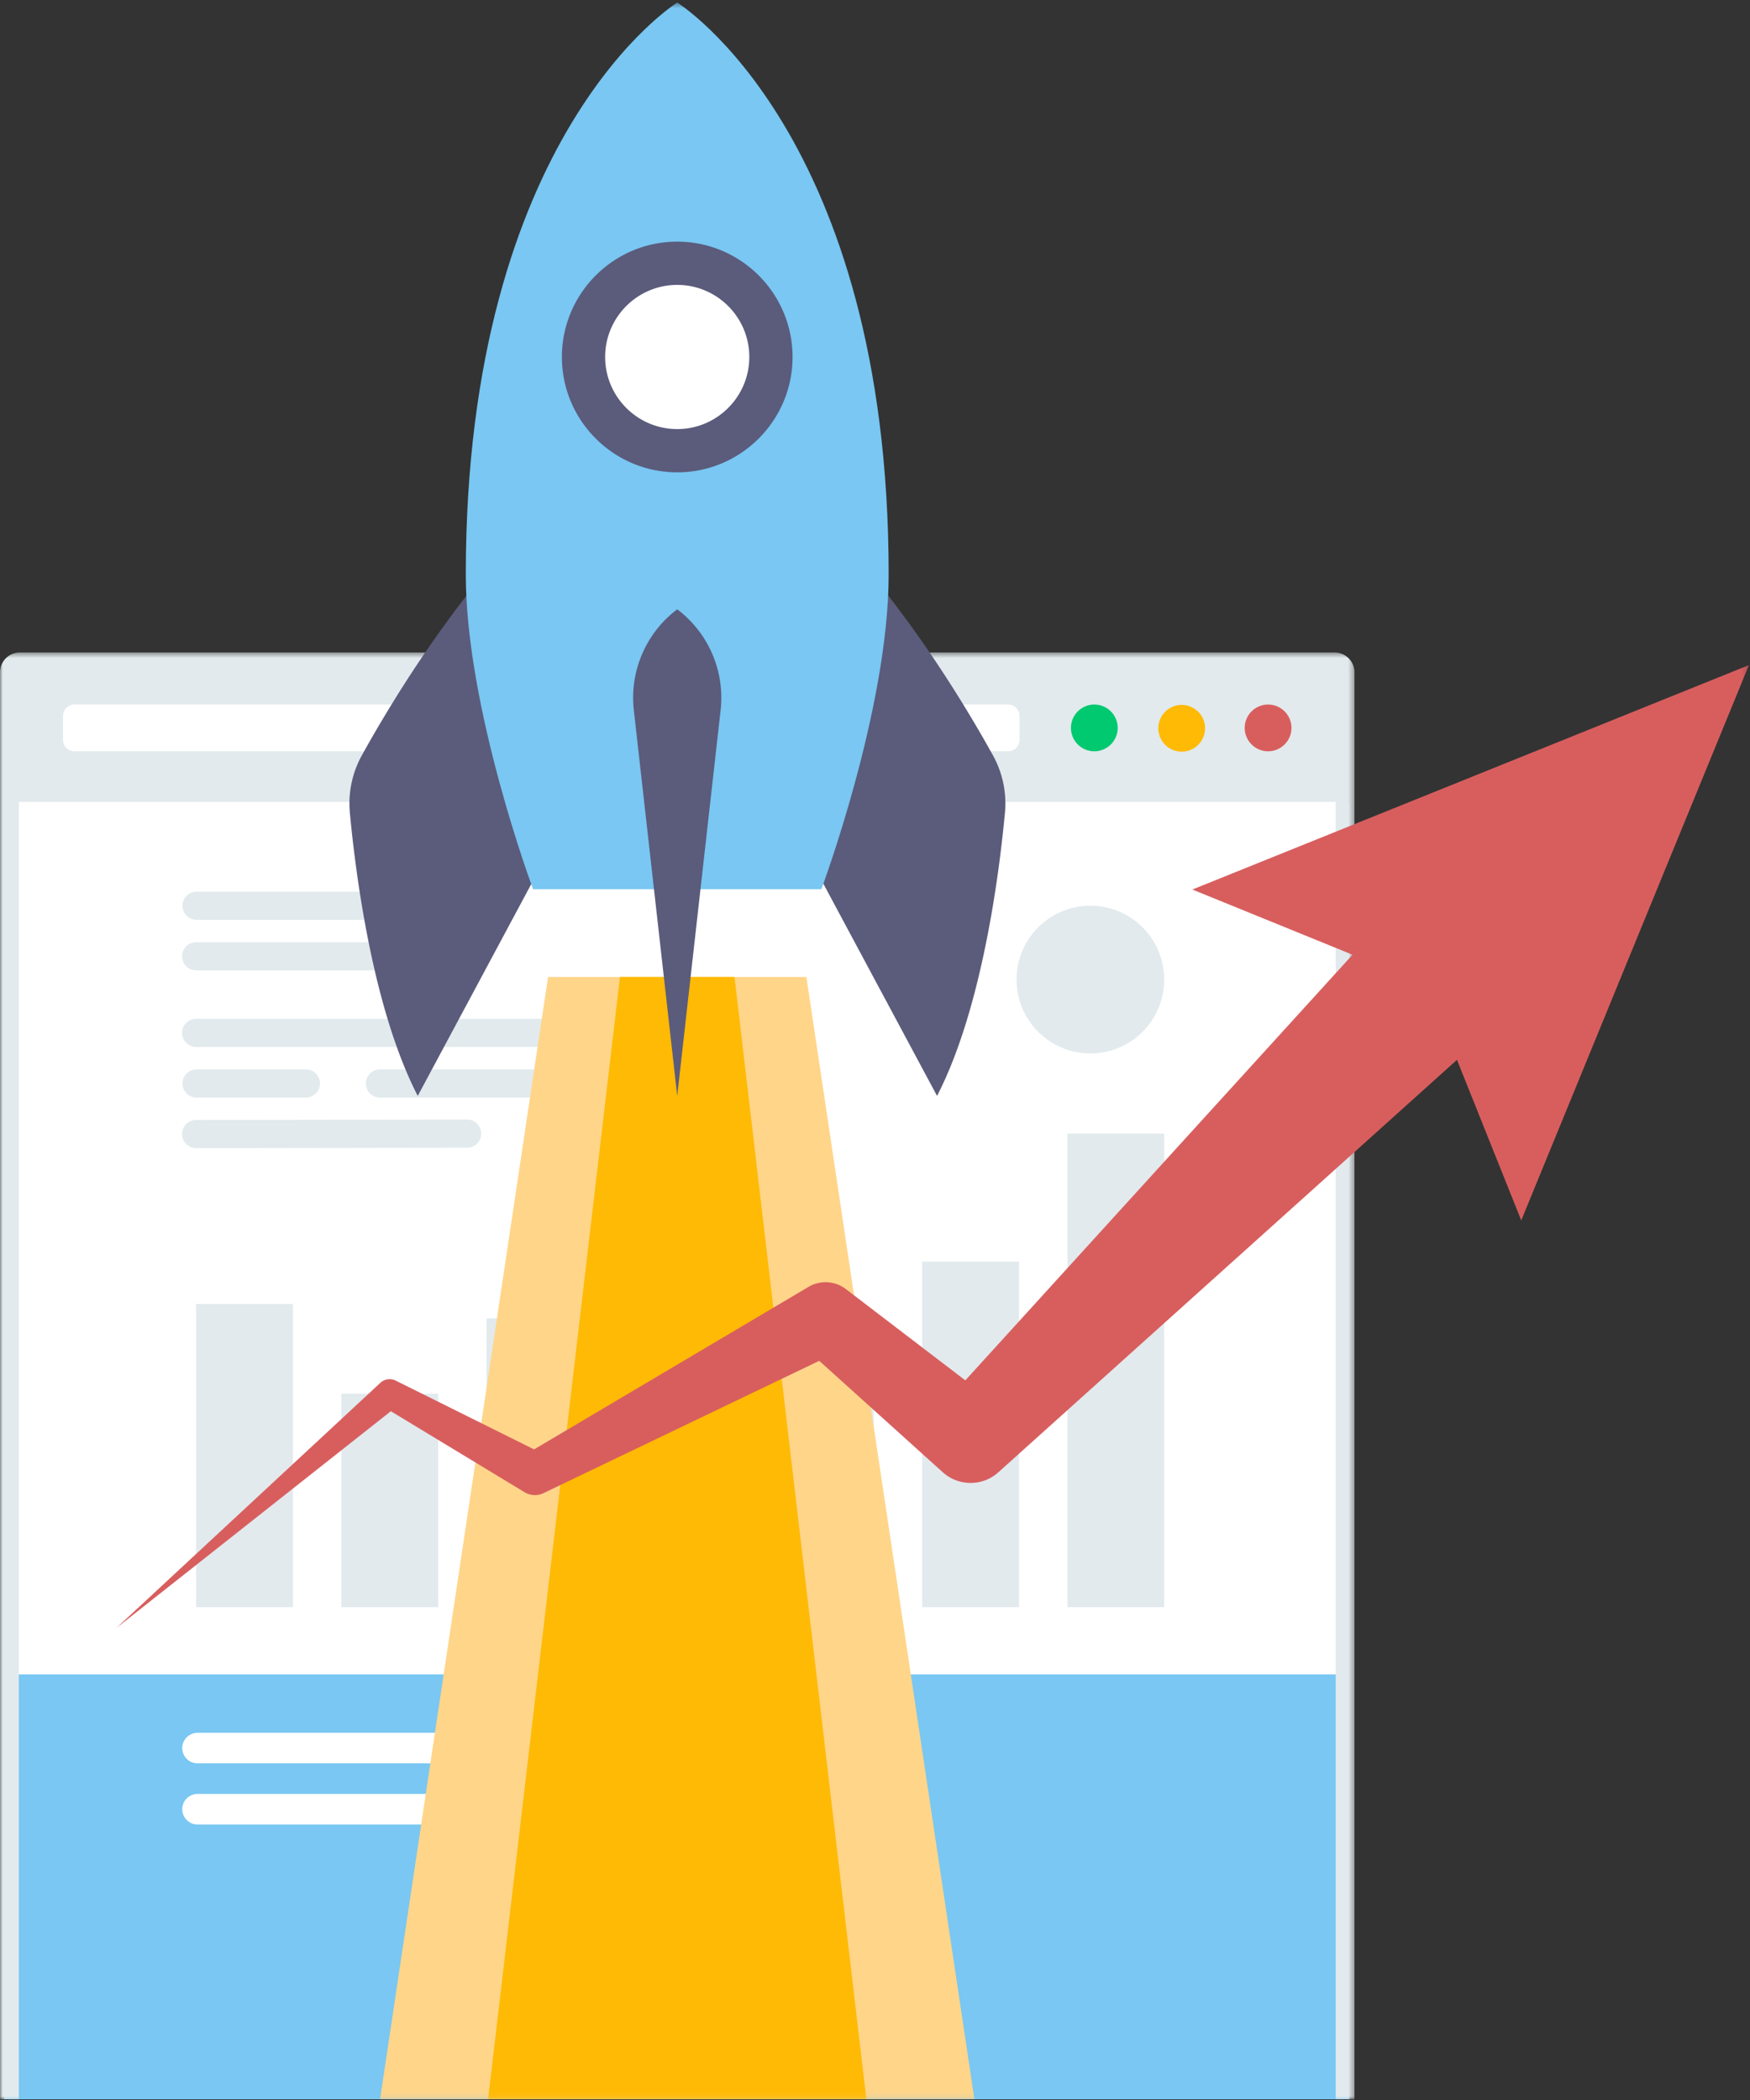
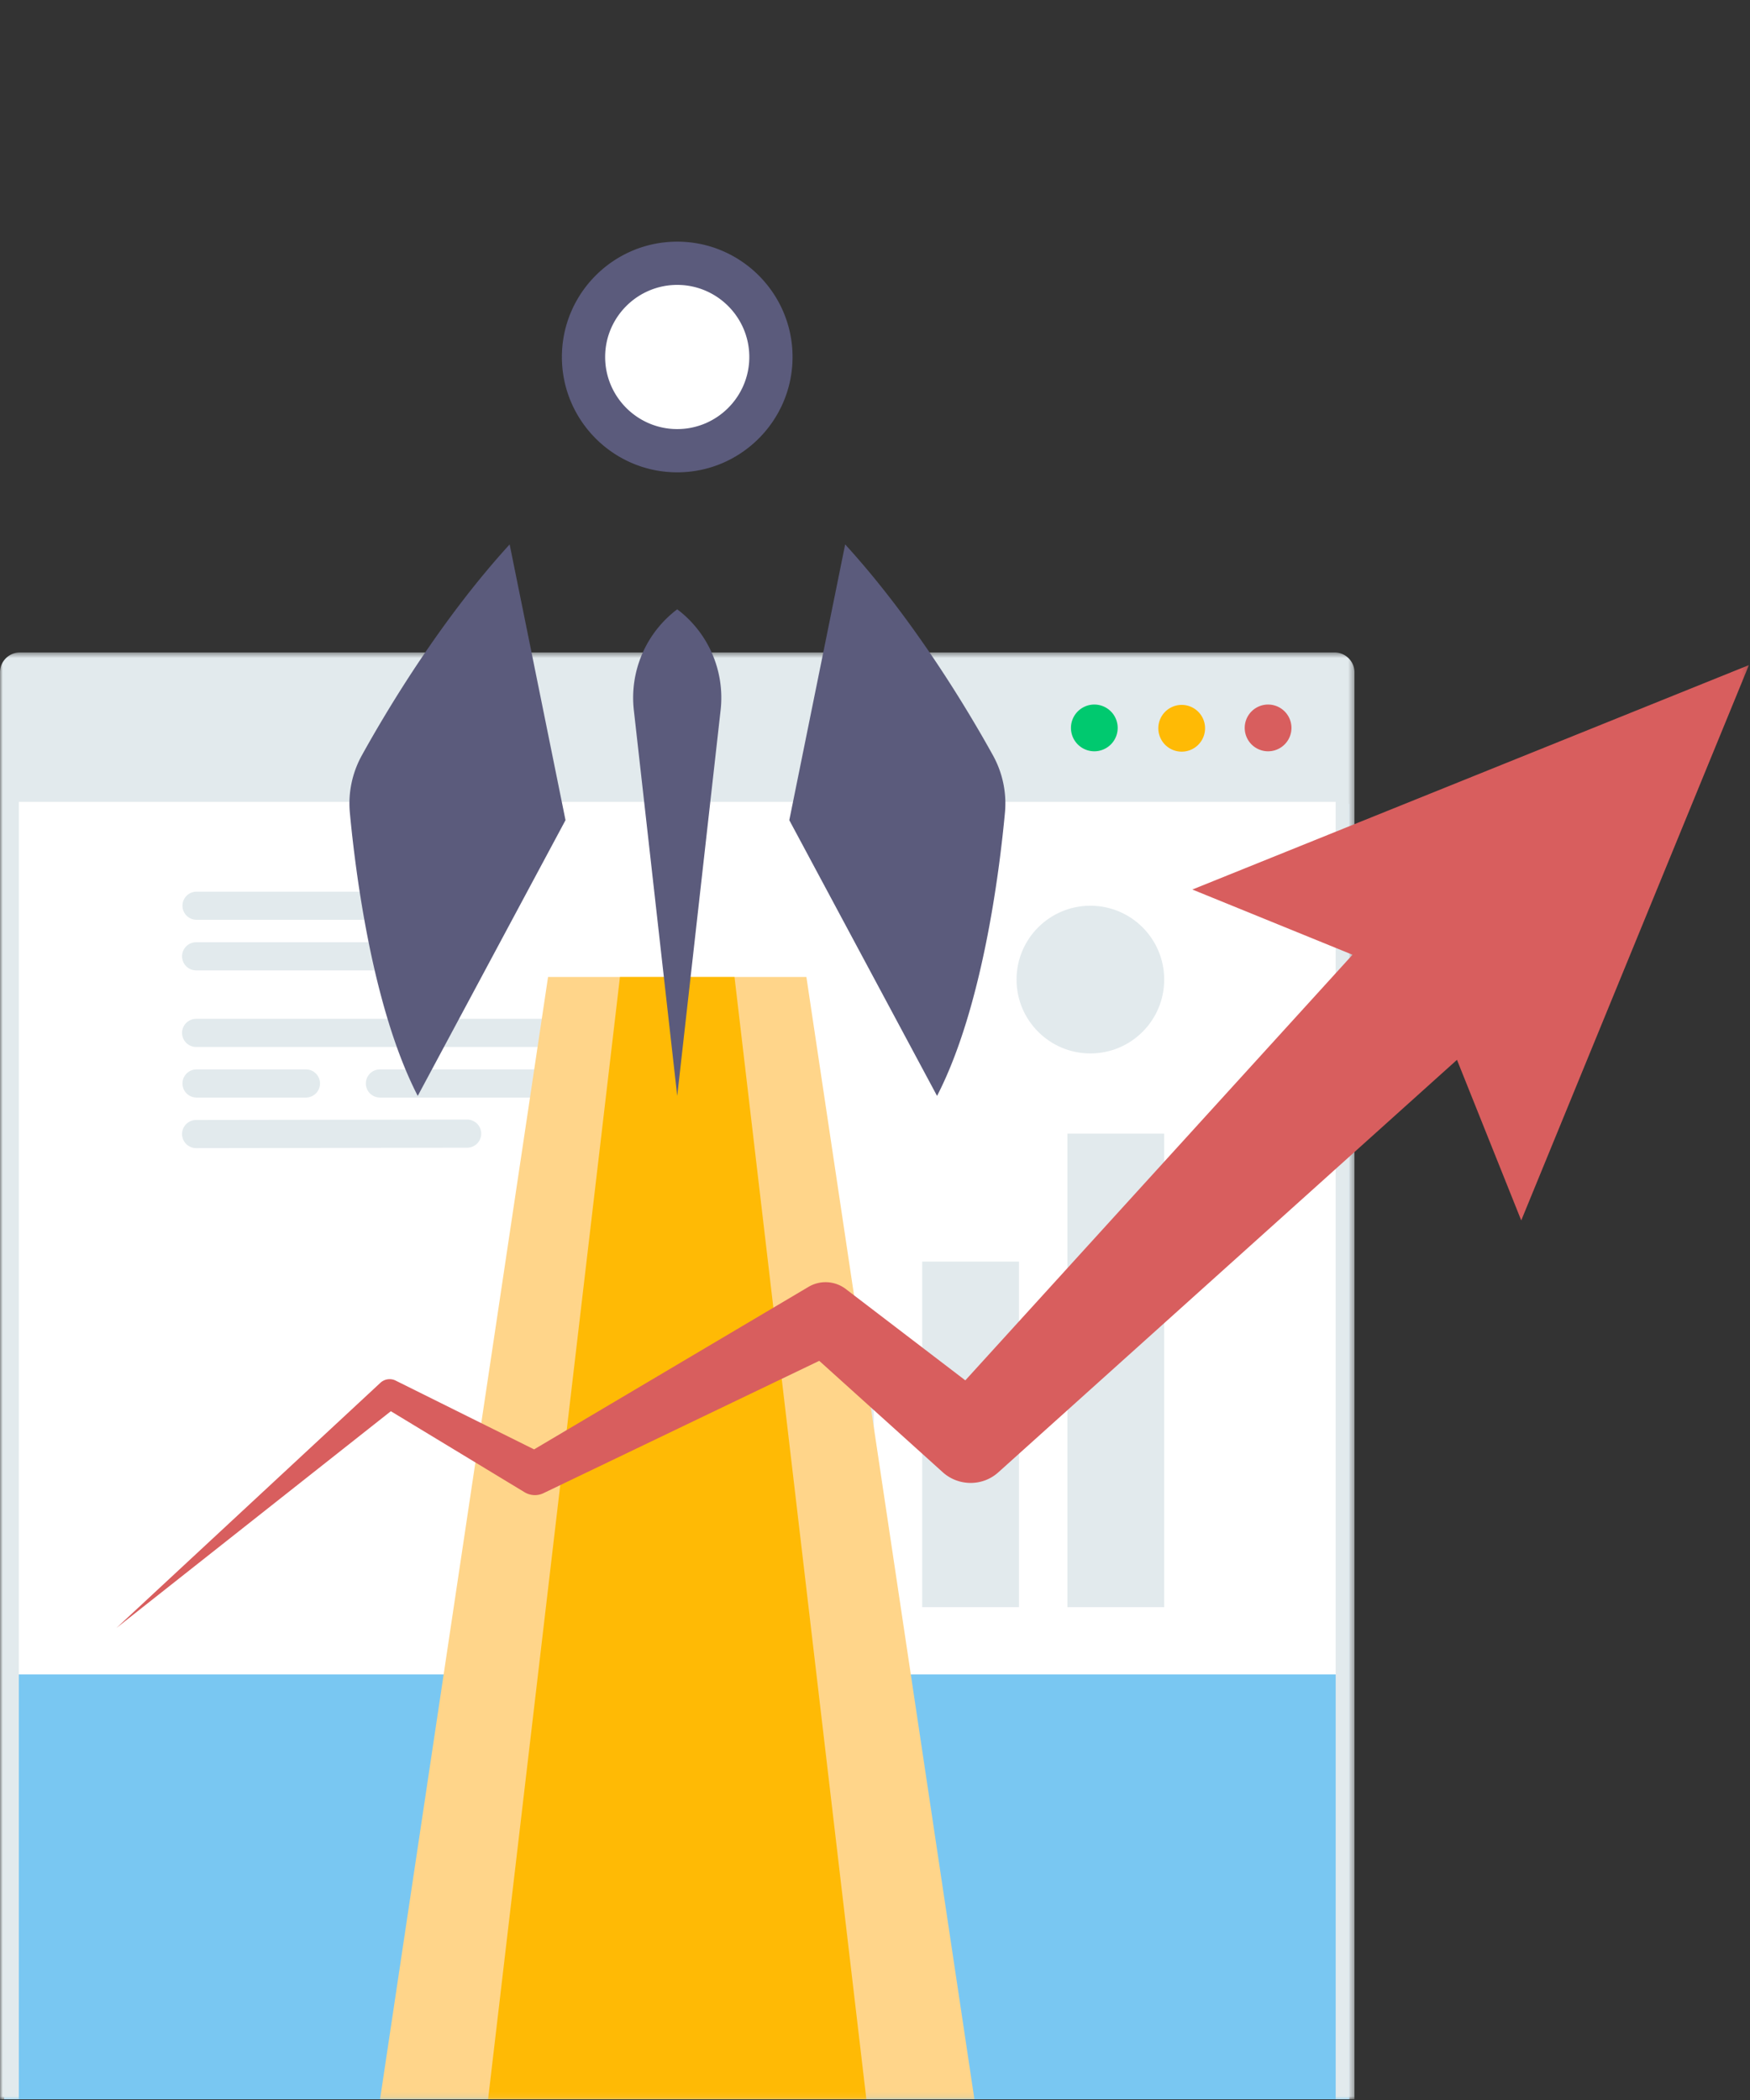
<svg xmlns="http://www.w3.org/2000/svg" xmlns:xlink="http://www.w3.org/1999/xlink" width="320" height="384" viewBox="0 0 320 384">
  <rect x="0" y="0" width="320" height="384" fill="#333333" stroke="none" />
  <defs>
    <path id="a" d="M0 .487h247.676v264.569H0z" />
    <path id="c" d="M0 383.874h319.802V.466H0z" />
  </defs>
  <g fill="none" fill-rule="evenodd">
    <path fill="#79C7F2" d="M.762 383.874h245.976V146.999H.762z" />
    <path fill="#FFF" d="M3.046 306.185h242.17v-160.71H3.045z" />
    <g>
      <g transform="translate(0 118.818)">
        <mask id="b" fill="#fff">
          <use xlink:href="#a" />
        </mask>
        <path fill="#E2EAED" d="M244.03.487H3.646A3.646 3.646 0 0 0 0 4.134v260.922h3.438l.006-237.244h240.794v237.244h3.438V4.134A3.646 3.646 0 0 0 244.03.487" mask="url(#b)" />
      </g>
      <path fill="#00C96F" d="M204.377 133.105a4.273 4.273 0 1 1-8.546 0 4.273 4.273 0 0 1 8.546 0" />
-       <path fill="#FFF" d="M184.336 137.378H13.618a2.094 2.094 0 0 1-2.094-2.094v-4.358c0-1.156.938-2.095 2.094-2.095h170.718c1.158 0 2.094.939 2.094 2.095v4.358a2.094 2.094 0 0 1-2.094 2.094" />
      <path fill="#ffba05" d="M220.355 133.105a4.274 4.274 0 1 1-8.547 0 4.274 4.274 0 0 1 8.547 0" />
      <path fill="#D85E5E" d="M236.152 133.105a4.273 4.273 0 1 1-8.546 0 4.273 4.273 0 0 1 8.546 0" />
      <mask id="d" fill="#fff">
        <use xlink:href="#c" />
      </mask>
-       <path fill="#E2EAED" d="M35.865 293.88h17.702v-55.44H35.865zM62.419 293.88H80.12v-39.024H62.419zM88.971 293.88h17.702v-52.813H88.971z" mask="url(#d)" />
-       <path fill="#ACB2BF" d="M115.525 293.881h17.701v-68.118h-17.701z" mask="url(#d)" />
      <path fill="#E2EAED" d="M142.077 293.88h17.702v-52.813h-17.702zM168.63 293.88h17.702v-63.188H168.63zM195.182 293.88h17.702v-86.585h-17.702zM89.618 168.19H35.866a2.572 2.572 0 0 1 0-5.142h53.752a2.572 2.572 0 0 1 0 5.143M73.22 177.44H35.865a2.57 2.57 0 1 1 0-5.143h37.353a2.57 2.57 0 1 1 0 5.142M99.57 191.444H35.866a2.57 2.57 0 1 1 0-5.142H99.57a2.572 2.572 0 0 1 0 5.142" mask="url(#d)" />
      <path fill="#ACB2BF" d="M134.145 191.444h-21.118a2.57 2.57 0 1 1 0-5.142h21.118a2.571 2.571 0 0 1 0 5.142" mask="url(#d)" />
      <path fill="#E2EAED" d="M56.014 200.693H35.866a2.572 2.572 0 0 1 0-5.142h20.148a2.572 2.572 0 0 1 0 5.142M134.145 200.693H69.47a2.571 2.571 0 0 1 0-5.142h64.675a2.571 2.571 0 0 1 0 5.142M35.866 209.942a2.571 2.571 0 0 1-.004-5.143l49.602-.076h.004a2.572 2.572 0 0 1 .004 5.143l-49.603.076h-.003z" mask="url(#d)" />
      <path fill="#ACB2BF" d="M134.145 209.942h-.003l-35.222-.076a2.57 2.57 0 0 1 .005-5.143h.005l35.221.076a2.571 2.571 0 0 1-.006 5.143" mask="url(#d)" />
      <path fill="#E2EAED" d="M212.884 179.123c0 7.458-6.044 13.504-13.501 13.504s-13.501-6.046-13.501-13.504c0-7.459 6.044-13.504 13.5-13.504 7.458 0 13.502 6.045 13.502 13.504" mask="url(#d)" />
-       <path fill="#FFF" d="M139.075 322.444H36.116a2.802 2.802 0 0 1-2.793-2.794 2.802 2.802 0 0 1 2.793-2.795h102.959a2.802 2.802 0 0 1 2.794 2.795c0 1.676-1.258 2.794-2.794 2.794M109.738 333.622H36.117a2.802 2.802 0 0 1-2.794-2.795 2.802 2.802 0 0 1 2.794-2.794h73.62a2.802 2.802 0 0 1 2.795 2.794c0 1.677-1.257 2.795-2.794 2.795" mask="url(#d)" />
      <path fill="#FFD58A" d="M178.178 383.874H69.494l30.722-205.23h47.239z" mask="url(#d)" />
      <path fill="#ffba05" d="M158.424 383.874H89.247l24.115-205.23h20.948z" mask="url(#d)" />
      <path fill="#5B5B7C" d="M154.544 99.552c12.645 13.838 22.524 30.442 27.015 38.553a18.174 18.174 0 0 1 2.202 10.504c-1.024 10.974-4.15 35.758-12.413 51.786l-27.019-50.421 10.215-50.422zM93.192 99.552c-12.644 13.838-22.525 30.442-27.015 38.553a18.18 18.18 0 0 0-2.203 10.504c1.025 10.974 4.15 35.758 12.413 51.786l27.02-50.421-10.215-50.422z" mask="url(#d)" />
-       <path fill="#79C7F2" d="M123.836.466S85.174 24.413 85.174 105.044c0 24.607 12.302 57.562 12.302 57.562h52.72s12.302-32.955 12.302-57.562c0-80.63-38.662-104.578-38.662-104.578" mask="url(#d)" />
      <path fill="#FFF" d="M140.97 65.278c0 9.465-7.67 17.138-17.134 17.138-9.463 0-17.134-7.673-17.134-17.138 0-9.464 7.67-17.137 17.134-17.137 9.463 0 17.134 7.673 17.134 17.137" mask="url(#d)" />
      <path fill="#5B5B7C" d="M123.836 52.096c-7.268 0-13.181 5.914-13.181 13.182 0 7.27 5.913 13.183 13.18 13.183 7.267 0 13.18-5.914 13.18-13.183 0-7.268-5.913-13.182-13.18-13.182m0 34.274c-11.627 0-21.088-9.462-21.088-21.092 0-11.63 9.46-21.09 21.089-21.09 11.627 0 21.087 9.46 21.087 21.09 0 11.63-9.46 21.092-21.087 21.092M123.836 111.416a20.258 20.258 0 0 0-7.935 18.438l7.935 70.542 7.934-70.542a20.254 20.254 0 0 0-7.934-18.438" mask="url(#d)" />
      <path fill="#D85E5E" d="M319.803 121.617L218.03 162.656l29.287 11.925-70.802 77.827-21.416-16.364-.439-.338a6.105 6.105 0 0 0-6.81-.397l-50.19 29.722-25.12-12.485-.199-.099a2.48 2.48 0 0 0-2.785.408L21.298 297.68l50.17-39.628 24.475 14.827c1 .595 2.289.707 3.417.166l.3-.144 50.146-24.062 22.604 20.39c2.84 2.544 7.227 2.615 10.126.007l.539-.483 83.345-74.955 11.75 29.361 41.633-101.543z" mask="url(#d)" />
    </g>
  </g>
</svg>